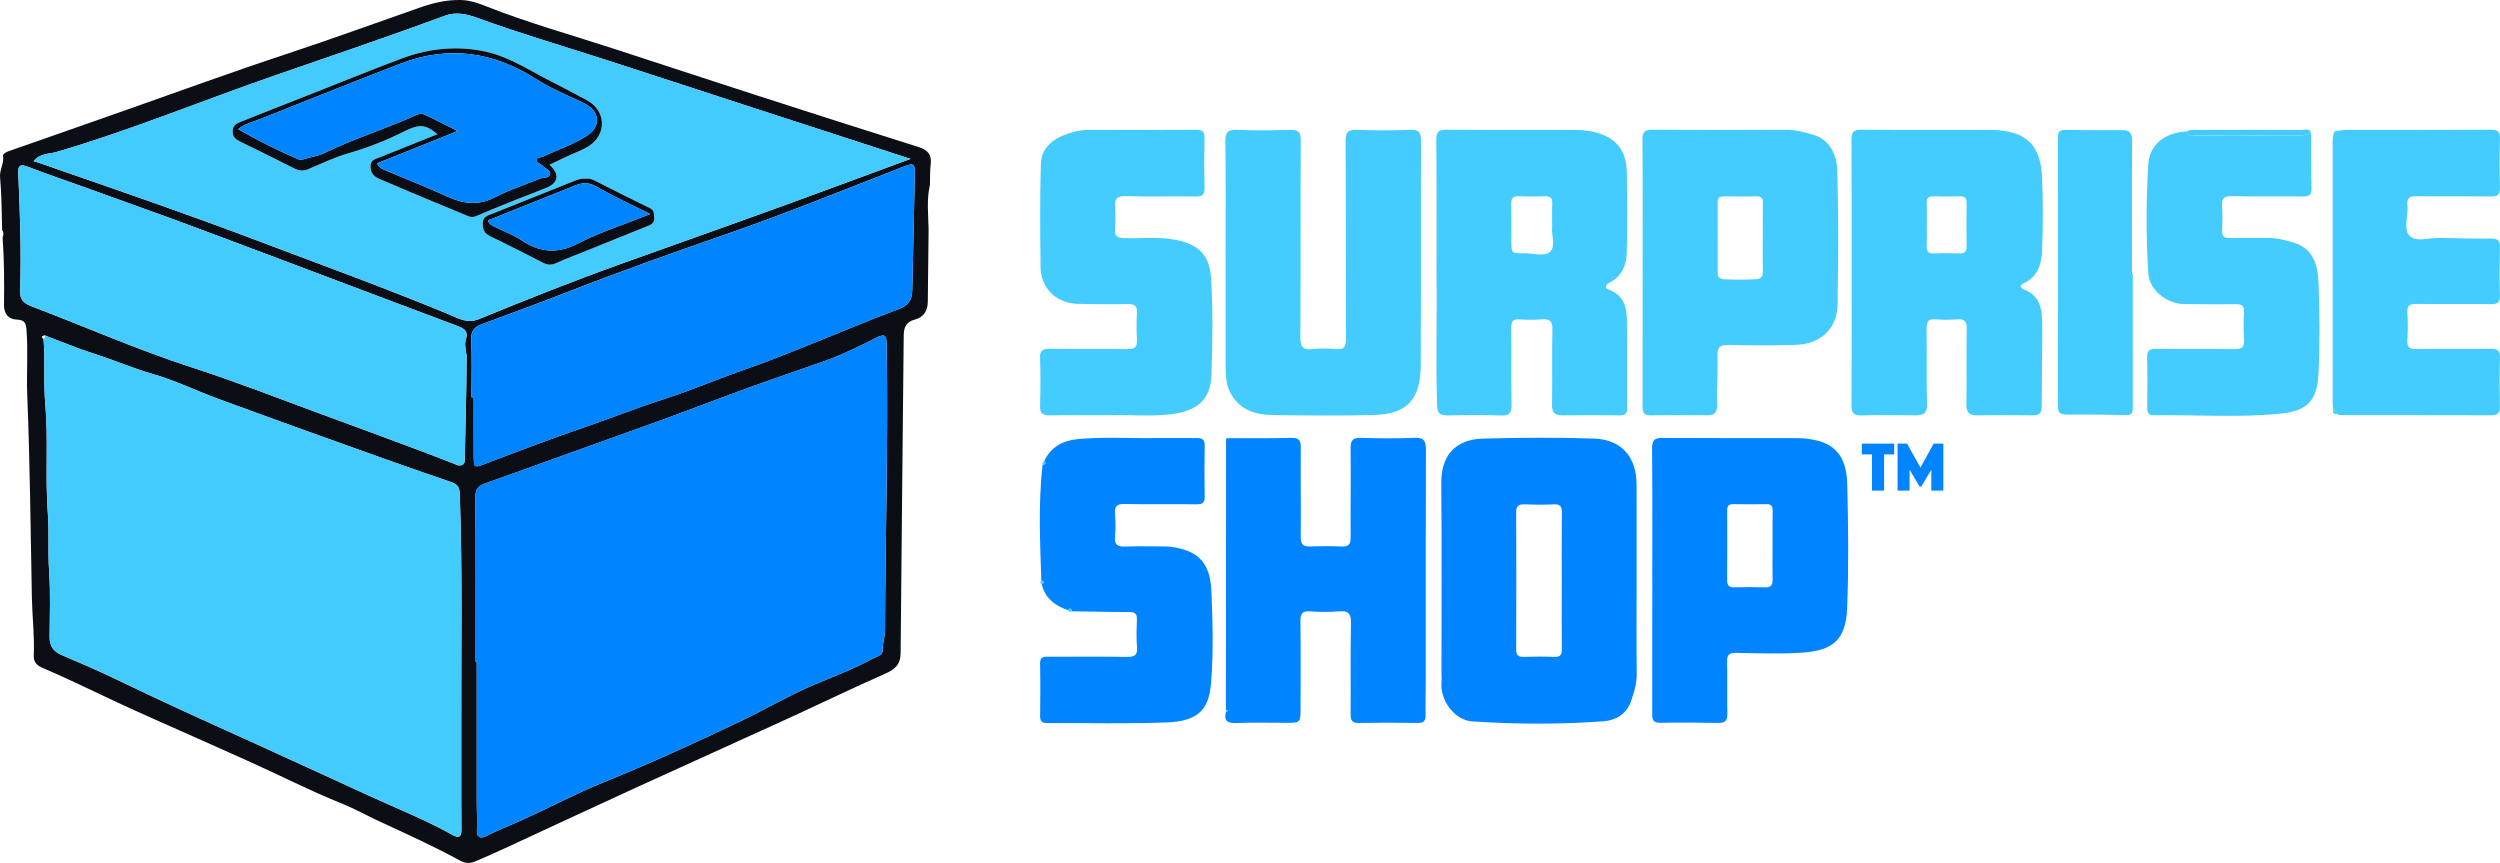
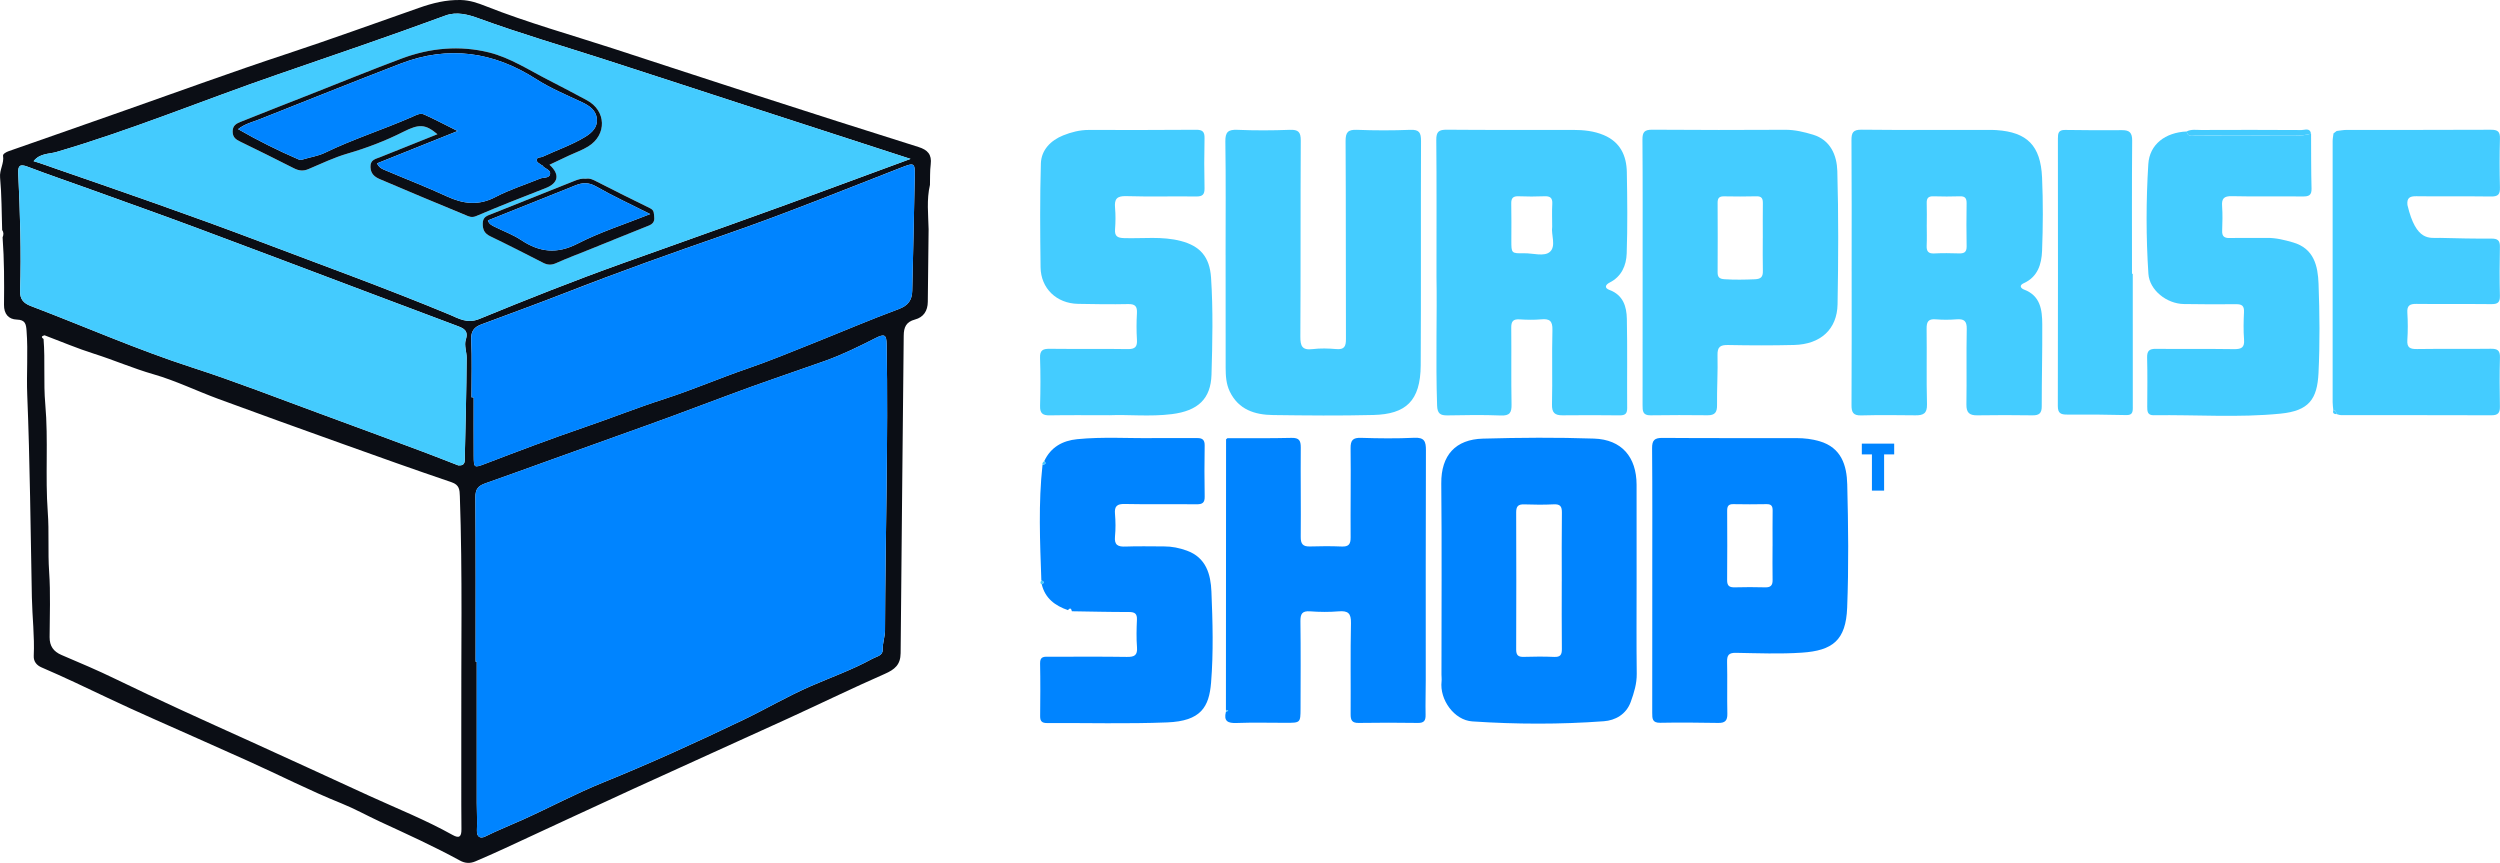
<svg xmlns="http://www.w3.org/2000/svg" fill="none" viewBox="0 0 310 107" height="107" width="310">
  <g clip-path="url(#clip0_1_44)">
    <path fill="#0B0E15" d="M0.268 28.534C0.195 26.36 0.215 24.179 0.01 22.02C-0.083 21.049 0.535 20.257 0.378 19.308C0.344 19.102 0.745 18.859 1.084 18.742C5.924 17.059 10.753 15.352 15.588 13.655C22.22 11.326 28.821 8.907 35.497 6.704C41.001 4.887 46.446 2.906 51.913 0.99C53.633 0.382 55.309 -0.041 57.148 0.002C58.27 0.032 59.237 0.37 60.234 0.764C65.395 2.804 70.74 4.296 76.01 6.011C81.96 7.949 87.904 9.908 93.857 11.832C100.524 13.986 107.195 16.128 113.881 18.224C115.034 18.586 115.56 19.158 115.408 20.381C115.303 21.22 115.34 22.078 115.315 22.927C114.883 24.75 115.11 26.596 115.147 28.434C115.113 31.43 115.071 34.425 115.047 37.421C115.039 38.544 114.519 39.342 113.456 39.621C112.347 39.915 112.071 40.591 112.061 41.625C111.939 54.745 111.783 67.865 111.678 80.986C111.666 82.44 110.938 83.023 109.704 83.565C105.678 85.333 101.723 87.261 97.724 89.09C91.329 92.015 84.911 94.894 78.516 97.824C73.161 100.275 67.829 102.772 62.483 105.242C61.313 105.782 60.133 106.302 58.949 106.808C58.301 107.083 57.691 107.071 57.021 106.703C53.794 104.936 50.438 103.421 47.098 101.874C45.505 101.135 43.964 100.272 42.337 99.618C38.392 98.033 34.613 96.088 30.738 94.352C28.689 93.435 26.637 92.523 24.587 91.604C20.837 89.924 17.058 88.299 13.348 86.534C10.626 85.241 7.91 83.945 5.142 82.753C4.563 82.503 4.15 82.041 4.184 81.331C4.299 78.904 3.999 76.492 3.952 74.073C3.786 65.706 3.718 57.337 3.378 48.975C3.271 46.313 3.498 43.662 3.293 41.007C3.229 40.188 3.146 39.66 2.088 39.628C1.055 39.597 0.483 38.921 0.496 37.797C0.527 35.006 0.527 32.215 0.322 29.428C0.449 29.122 0.479 28.818 0.268 28.531L0.268 28.534ZM5.528 41.576C5.23 41.659 5.017 41.763 5.401 42.033C5.616 44.727 5.377 47.424 5.616 50.128C6.009 54.575 5.594 59.049 5.924 63.511C6.105 65.957 5.924 68.417 6.092 70.878C6.278 73.577 6.163 76.295 6.151 79.006C6.146 80.103 6.62 80.789 7.636 81.222C9.871 82.172 12.111 83.12 14.295 84.183C19.807 86.862 25.391 89.377 30.973 91.9C35.922 94.138 40.849 96.425 45.791 98.684C49.251 100.265 52.79 101.673 56.117 103.533C56.926 103.985 57.229 103.788 57.219 102.82C57.18 98.731 57.214 94.641 57.2 90.553C57.168 80.879 57.361 71.201 57.021 61.526C56.994 60.734 56.97 60.126 55.99 59.795C51.398 58.239 46.83 56.603 42.264 54.966C37.19 53.15 32.119 51.324 27.064 49.461C24.377 48.472 21.776 47.198 19.035 46.41C16.523 45.69 14.142 44.65 11.662 43.864C9.586 43.208 7.573 42.349 5.53 41.578L5.528 41.576ZM58.978 82.063C59.024 82.063 59.071 82.063 59.117 82.063C59.117 87.893 59.117 93.724 59.117 99.555C59.117 100.688 59.193 101.826 59.137 102.957C59.095 103.827 59.591 104.012 60.168 103.725C61.694 102.966 63.273 102.339 64.824 101.641C68.144 100.148 71.361 98.417 74.73 97.05C80.646 94.653 86.446 92.01 92.194 89.25C94.998 87.903 97.683 86.32 100.546 85.075C103.103 83.964 105.742 83.028 108.192 81.676C108.693 81.399 109.482 81.316 109.457 80.553C109.431 79.731 109.741 78.968 109.743 78.163C109.785 66.341 110.154 54.521 109.944 42.697C109.922 41.503 109.68 41.36 108.563 41.926C106.504 42.972 104.435 43.993 102.256 44.769C98.223 46.201 94.158 47.55 90.156 49.065C85.676 50.762 81.181 52.416 76.664 54.018C71.163 55.971 65.686 57.993 60.182 59.934C59.276 60.255 58.944 60.668 58.951 61.658C59 68.461 58.978 75.264 58.978 82.068L58.978 82.063ZM112.904 19.705C106.091 17.492 99.591 15.384 93.09 13.271C87.032 11.302 80.978 9.308 74.915 7.355C69.724 5.682 64.489 4.155 59.364 2.283C58.035 1.797 56.626 1.415 55.228 1.931C48.285 4.493 41.279 6.871 34.285 9.288C25.169 12.437 16.252 16.14 6.979 18.854C6.085 19.116 4.961 18.985 4.165 19.987C5.144 20.279 6.031 20.609 6.913 20.916C15.348 23.838 23.781 26.754 32.128 29.917C40.002 32.901 47.922 35.767 55.702 38.996C56.858 39.475 57.913 40.175 59.432 39.551C65.302 37.139 71.207 34.795 77.182 32.653C86.206 29.416 95.252 26.245 104.235 22.9C107.024 21.862 109.821 20.84 112.902 19.707L112.904 19.705ZM56.831 57.709C57.761 57.777 57.627 57.108 57.637 56.62C57.73 52.537 57.837 48.457 57.864 44.375C57.869 43.631 57.532 42.819 57.757 42.121C58.135 40.944 57.437 40.691 56.616 40.385C52.771 38.948 48.93 37.496 45.09 36.049C38.25 33.474 31.42 30.88 24.57 28.329C20.129 26.676 15.664 25.088 11.205 23.479C8.616 22.542 6.004 21.66 3.432 20.675C2.445 20.298 2.218 20.553 2.262 21.521C2.482 26.372 2.655 31.225 2.492 36.081C2.457 37.1 2.926 37.608 3.823 37.948C10.509 40.489 17.051 43.38 23.874 45.586C29.231 47.317 34.481 49.384 39.772 51.322C44.015 52.875 48.249 54.453 52.485 56.031C53.938 56.574 55.38 57.15 56.828 57.709L56.831 57.709ZM58.465 49.272C58.555 49.272 58.646 49.272 58.736 49.272C58.736 51.701 58.726 54.13 58.741 56.556C58.751 58.008 58.778 58.037 60.119 57.524C64.181 55.966 68.249 54.426 72.367 53.014C75.736 51.859 79.051 50.538 82.439 49.447C85.901 48.331 89.233 46.882 92.668 45.705C95.416 44.761 98.105 43.643 100.807 42.568C104.357 41.155 107.87 39.643 111.451 38.318C112.638 37.878 113.09 37.178 113.117 36.069C113.234 31.386 113.332 26.703 113.425 22.02C113.461 20.16 113.432 20.123 111.702 20.797C104.481 23.61 97.304 26.53 89.973 29.069C83.319 31.376 76.681 33.742 70.12 36.307C66.661 37.659 63.17 38.921 59.691 40.224C58.819 40.55 58.379 41.044 58.431 42.109C58.543 44.491 58.465 46.882 58.465 49.267L58.465 49.272Z" />
    <path fill="#44CCFF" d="M229.603 33.693C229.603 28.266 229.622 22.839 229.583 17.414C229.576 16.456 229.764 16.072 230.839 16.082C236.089 16.138 241.338 16.106 246.59 16.109C246.915 16.109 247.243 16.109 247.568 16.133C251.361 16.391 253.04 18.044 253.216 22.015C253.35 25.047 253.333 28.091 253.216 31.123C253.152 32.75 252.681 34.335 250.951 35.113C250.304 35.405 250.609 35.765 250.975 35.903C253.023 36.676 253.228 38.417 253.24 40.193C253.262 43.592 253.172 46.993 253.176 50.393C253.176 51.258 252.837 51.514 252.016 51.501C249.737 51.467 247.458 51.465 245.178 51.501C244.196 51.516 243.818 51.161 243.835 50.147C243.886 47.03 243.813 43.91 243.876 40.793C243.898 39.786 243.532 39.526 242.609 39.597C241.758 39.662 240.894 39.67 240.046 39.597C239.091 39.512 238.888 39.915 238.9 40.786C238.944 43.903 238.864 47.023 238.947 50.14C238.976 51.287 238.473 51.509 237.513 51.499C235.275 51.475 233.035 51.45 230.797 51.511C229.784 51.54 229.581 51.122 229.588 50.218C229.62 44.71 229.605 39.203 229.605 33.696L229.603 33.693ZM238.917 27.872C238.917 28.721 238.949 29.572 238.908 30.42C238.873 31.121 239.066 31.471 239.853 31.427C240.867 31.373 241.885 31.39 242.899 31.422C243.539 31.442 243.876 31.281 243.862 30.552C243.825 28.772 243.835 26.992 243.859 25.215C243.867 24.616 243.696 24.32 243.036 24.342C241.939 24.376 240.84 24.378 239.746 24.342C239.091 24.32 238.891 24.595 238.913 25.205C238.944 26.092 238.92 26.985 238.92 27.875L238.917 27.872Z" />
    <path fill="#44CCFF" d="M178.124 34.318C178.124 27.887 178.151 22.622 178.1 17.356C178.09 16.32 178.422 16.075 179.414 16.084C184.625 16.131 189.833 16.104 195.044 16.109C196.353 16.109 197.643 16.235 198.864 16.75C200.911 17.611 201.693 19.301 201.727 21.358C201.786 24.718 201.825 28.084 201.71 31.442C201.659 32.908 201.077 34.289 199.609 35.03C199.016 35.332 198.955 35.723 199.558 35.947C201.278 36.582 201.698 38.004 201.73 39.541C201.805 43.224 201.742 46.911 201.769 50.597C201.774 51.29 201.524 51.511 200.843 51.504C198.483 51.474 196.121 51.474 193.761 51.499C192.801 51.509 192.422 51.183 192.447 50.149C192.518 47.074 192.42 43.993 192.501 40.917C192.53 39.803 192.159 39.499 191.113 39.597C190.226 39.679 189.32 39.66 188.428 39.602C187.607 39.546 187.385 39.876 187.395 40.654C187.429 43.813 187.371 46.974 187.432 50.13C187.451 51.158 187.224 51.567 186.095 51.521C183.902 51.431 181.701 51.467 179.502 51.509C178.593 51.526 178.234 51.282 178.2 50.283C178.012 44.574 178.212 38.865 178.124 34.323L178.124 34.318ZM192.471 28.154C192.471 27.072 192.43 26.177 192.483 25.29C192.53 24.524 192.212 24.305 191.489 24.337C190.434 24.383 189.374 24.381 188.316 24.337C187.627 24.31 187.38 24.558 187.395 25.244C187.432 26.78 187.405 28.32 187.407 29.859C187.407 31.41 187.407 31.432 189.002 31.405C190.094 31.388 191.494 31.857 192.198 31.22C192.984 30.508 192.322 29.071 192.469 28.154L192.471 28.154Z" />
    <path fill="#0084FF" d="M202.939 72.123C202.939 75.928 202.909 79.731 202.956 83.536C202.971 84.776 202.624 85.89 202.216 87.025C201.647 88.603 200.274 89.33 198.881 89.433C193.451 89.836 188.001 89.817 182.565 89.454C180.32 89.306 178.493 86.758 178.754 84.487C178.786 84.21 178.742 83.923 178.742 83.641C178.742 75.748 178.796 67.858 178.718 59.965C178.684 56.423 180.511 54.485 183.877 54.39C188.47 54.261 193.07 54.227 197.66 54.385C201.09 54.504 202.927 56.668 202.936 60.102C202.949 64.109 202.939 68.116 202.939 72.12L202.939 72.123ZM193.661 72.086C193.661 69.251 193.636 66.416 193.675 63.583C193.685 62.805 193.48 62.494 192.654 62.538C191.438 62.601 190.211 62.584 188.992 62.543C188.247 62.518 188.003 62.798 188.006 63.532C188.028 69.203 188.025 74.87 188.006 80.541C188.006 81.229 188.245 81.472 188.929 81.452C190.189 81.413 191.455 81.401 192.713 81.457C193.485 81.491 193.678 81.192 193.671 80.472C193.639 77.679 193.658 74.885 193.658 72.091L193.661 72.086Z" />
    <path fill="#0084FF" d="M152.208 54.339C154.853 54.332 157.499 54.361 160.144 54.297C161.092 54.276 161.302 54.626 161.295 55.501C161.263 59.187 161.327 62.871 161.29 66.557C161.28 67.457 161.556 67.792 162.46 67.761C163.76 67.715 165.067 67.715 166.366 67.768C167.221 67.804 167.485 67.493 167.478 66.65C167.451 62.963 167.52 59.28 167.473 55.593C167.461 54.587 167.754 54.261 168.773 54.293C170.969 54.363 173.172 54.39 175.364 54.285C176.627 54.225 176.82 54.735 176.815 55.829C176.78 65.346 176.795 74.865 176.793 84.382C176.793 85.8 176.744 87.217 176.773 88.635C176.788 89.343 176.592 89.656 175.816 89.644C173.375 89.608 170.93 89.603 168.489 89.644C167.647 89.659 167.473 89.306 167.478 88.557C167.505 84.791 167.439 81.022 167.52 77.258C167.546 76.047 167.158 75.712 166.002 75.806C164.83 75.904 163.638 75.896 162.465 75.806C161.449 75.729 161.241 76.132 161.254 77.059C161.3 80.662 161.28 84.268 161.268 87.871C161.261 89.629 161.244 89.629 159.451 89.629C157.416 89.629 155.378 89.573 153.346 89.651C152.247 89.695 151.717 89.43 152.015 88.26C152.112 88.219 152.21 88.18 152.308 88.139C152.21 88.098 152.112 88.056 152.015 88.017C152.02 76.837 152.027 65.657 152.032 54.477C152.088 54.429 152.147 54.383 152.203 54.334L152.208 54.339Z" />
    <path fill="#44CCFF" d="M151.973 31.634C151.973 26.938 152.015 22.243 151.944 17.548C151.925 16.344 152.308 16.05 153.456 16.099C155.608 16.189 157.77 16.181 159.922 16.099C160.992 16.058 161.303 16.361 161.295 17.446C161.249 25.54 161.295 33.637 161.244 41.732C161.237 42.913 161.461 43.451 162.766 43.29C163.728 43.171 164.723 43.2 165.69 43.285C166.706 43.375 166.899 42.947 166.897 42.033C166.868 33.856 166.902 25.681 166.853 17.504C166.846 16.374 167.166 16.055 168.282 16.099C170.476 16.184 172.677 16.186 174.87 16.099C175.992 16.053 176.209 16.451 176.207 17.482C176.168 26.751 176.221 36.02 176.168 45.289C176.141 49.748 174.306 51.355 170.31 51.458C166.164 51.565 162.011 51.521 157.863 51.467C155.596 51.438 153.581 50.803 152.491 48.547C152.039 47.608 151.983 46.604 151.981 45.595C151.971 40.941 151.976 36.285 151.976 31.631L151.973 31.634Z" />
    <path fill="#44CCFF" d="M203.684 33.722C203.684 28.256 203.706 22.788 203.664 17.322C203.657 16.374 203.911 16.077 204.888 16.084C210.382 16.128 215.876 16.123 221.37 16.094C222.567 16.087 223.706 16.366 224.81 16.699C226.991 17.358 227.77 19.265 227.827 21.205C227.983 26.707 227.956 32.22 227.858 37.724C227.802 40.844 225.74 42.694 222.474 42.777C219.751 42.845 217.022 42.838 214.296 42.782C213.311 42.763 212.945 43.003 212.972 44.049C213.025 46.111 212.888 48.175 212.913 50.237C212.925 51.117 212.649 51.501 211.748 51.492C209.388 51.47 207.026 51.458 204.666 51.499C203.684 51.516 203.679 50.947 203.679 50.239C203.691 44.732 203.686 39.225 203.686 33.717L203.684 33.722ZM218.588 29.484C218.588 28.067 218.573 26.649 218.595 25.234C218.605 24.655 218.483 24.322 217.794 24.342C216.453 24.381 215.109 24.368 213.765 24.346C213.184 24.337 212.981 24.573 212.984 25.137C212.998 28.011 213.003 30.885 212.984 33.759C212.979 34.384 213.216 34.583 213.836 34.624C215.097 34.707 216.35 34.683 217.611 34.629C218.361 34.598 218.61 34.325 218.595 33.61C218.563 32.234 218.585 30.858 218.585 29.482L218.588 29.484Z" />
    <path fill="#0084FF" d="M204.881 71.872C204.881 66.445 204.906 61.021 204.859 55.596C204.849 54.58 205.162 54.29 206.171 54.3C211.704 54.344 217.24 54.317 222.775 54.327C223.738 54.327 224.69 54.439 225.626 54.713C228.338 55.508 229 57.716 229.058 60.06C229.185 65.159 229.249 70.27 229.048 75.364C228.89 79.41 227.233 80.674 223.427 80.93C220.713 81.112 217.977 81 215.251 80.951C214.381 80.937 214.14 81.234 214.159 82.065C214.208 84.21 214.144 86.357 214.191 88.504C214.208 89.347 213.91 89.659 213.07 89.644C210.668 89.605 208.267 89.576 205.868 89.625C204.874 89.644 204.876 89.104 204.876 88.397C204.888 82.889 204.884 77.382 204.884 71.877L204.881 71.872ZM219.8 67.676C219.8 66.222 219.785 64.767 219.807 63.316C219.814 62.771 219.658 62.501 219.052 62.514C217.674 62.543 216.292 62.538 214.914 62.514C214.301 62.504 214.166 62.805 214.169 63.335C214.181 66.202 214.191 69.069 214.164 71.936C214.157 72.638 214.44 72.847 215.102 72.83C216.358 72.799 217.618 72.791 218.874 72.83C219.563 72.852 219.814 72.585 219.802 71.914C219.775 70.501 219.795 69.088 219.797 67.676L219.8 67.676Z" />
-     <path fill="#44CCFF" d="M289.328 50.842C289.302 50.522 289.248 50.2 289.248 49.88C289.243 39.086 289.243 28.293 289.248 17.499C289.248 17.181 289.316 16.865 289.353 16.546C289.485 16.444 289.614 16.345 289.744 16.242C290.144 16.196 290.547 16.113 290.948 16.111C296.926 16.104 302.906 16.121 308.884 16.089C309.734 16.084 310.017 16.335 309.993 17.188C309.939 19.211 309.939 21.237 309.993 23.257C310.015 24.099 309.761 24.378 308.896 24.366C305.806 24.32 302.713 24.376 299.623 24.332C298.777 24.32 298.433 24.563 298.523 25.424C298.66 26.737 297.957 28.441 298.819 29.275C299.618 30.046 301.301 29.465 302.593 29.499C304.706 29.555 306.819 29.601 308.932 29.586C309.724 29.581 310.007 29.827 309.988 30.627C309.944 32.65 309.939 34.675 309.988 36.696C310.007 37.52 309.687 37.722 308.918 37.712C305.828 37.678 302.735 37.722 299.645 37.683C298.829 37.673 298.457 37.873 298.511 38.758C298.58 39.886 298.587 41.026 298.511 42.155C298.443 43.118 298.851 43.295 299.718 43.281C302.767 43.234 305.818 43.288 308.869 43.246C309.707 43.234 310.017 43.47 309.993 44.338C309.936 46.361 309.951 48.384 309.988 50.407C310.002 51.171 309.775 51.496 308.954 51.494C302.732 51.472 296.508 51.482 290.286 51.475C290.093 51.475 289.9 51.385 289.707 51.338C289.71 51.071 289.619 50.877 289.324 50.833L289.328 50.842Z" />
+     <path fill="#44CCFF" d="M289.328 50.842C289.302 50.522 289.248 50.2 289.248 49.88C289.243 39.086 289.243 28.293 289.248 17.499C289.248 17.181 289.316 16.865 289.353 16.546C289.485 16.444 289.614 16.345 289.744 16.242C290.144 16.196 290.547 16.113 290.948 16.111C296.926 16.104 302.906 16.121 308.884 16.089C309.734 16.084 310.017 16.335 309.993 17.188C309.939 19.211 309.939 21.237 309.993 23.257C310.015 24.099 309.761 24.378 308.896 24.366C305.806 24.32 302.713 24.376 299.623 24.332C298.777 24.32 298.433 24.563 298.523 25.424C299.618 30.046 301.301 29.465 302.593 29.499C304.706 29.555 306.819 29.601 308.932 29.586C309.724 29.581 310.007 29.827 309.988 30.627C309.944 32.65 309.939 34.675 309.988 36.696C310.007 37.52 309.687 37.722 308.918 37.712C305.828 37.678 302.735 37.722 299.645 37.683C298.829 37.673 298.457 37.873 298.511 38.758C298.58 39.886 298.587 41.026 298.511 42.155C298.443 43.118 298.851 43.295 299.718 43.281C302.767 43.234 305.818 43.288 308.869 43.246C309.707 43.234 310.017 43.47 309.993 44.338C309.936 46.361 309.951 48.384 309.988 50.407C310.002 51.171 309.775 51.496 308.954 51.494C302.732 51.472 296.508 51.482 290.286 51.475C290.093 51.475 289.9 51.385 289.707 51.338C289.71 51.071 289.619 50.877 289.324 50.833L289.328 50.842Z" />
    <path fill="#44CCFF" d="M137.636 51.489C134.815 51.489 132.494 51.46 130.176 51.504C129.291 51.521 128.942 51.253 128.969 50.329C129.025 48.348 129.035 46.361 128.966 44.38C128.932 43.417 129.323 43.239 130.185 43.251C133.4 43.293 136.615 43.234 139.827 43.288C140.763 43.302 141.037 42.998 140.98 42.106C140.912 41.017 140.919 39.918 140.98 38.828C141.024 38.002 140.773 37.688 139.893 37.705C137.819 37.751 135.743 37.717 133.669 37.678C131.018 37.627 129.064 35.77 129.03 33.136C128.976 28.847 128.94 24.553 129.069 20.266C129.12 18.598 130.295 17.405 131.837 16.787C132.831 16.388 133.896 16.111 135.008 16.113C139.441 16.123 143.878 16.126 148.311 16.092C149.105 16.084 149.381 16.33 149.362 17.132C149.316 19.197 149.316 21.261 149.362 23.325C149.379 24.123 149.115 24.376 148.316 24.363C145.429 24.325 142.537 24.41 139.652 24.32C138.472 24.283 138.171 24.694 138.266 25.764C138.345 26.647 138.332 27.546 138.266 28.434C138.203 29.314 138.579 29.501 139.397 29.526C141.74 29.601 144.085 29.273 146.428 29.883C148.807 30.503 150 31.848 150.171 34.435C150.434 38.425 150.342 42.449 150.227 46.451C150.139 49.456 148.553 50.947 145.302 51.353C142.59 51.691 139.857 51.389 137.636 51.487L137.636 51.489Z" />
    <path fill="#0084FF" d="M129.489 57.174C130.298 55.443 131.758 54.638 133.576 54.458C136.781 54.139 139.998 54.373 143.211 54.322C144.96 54.295 146.709 54.336 148.46 54.322C149.127 54.317 149.391 54.565 149.379 55.255C149.345 57.361 149.34 59.467 149.381 61.57C149.396 62.326 149.117 62.538 148.389 62.531C145.419 62.499 142.448 62.557 139.478 62.494C138.496 62.472 138.178 62.771 138.259 63.727C138.337 64.651 138.347 65.594 138.259 66.518C138.156 67.583 138.613 67.817 139.585 67.773C141.168 67.705 142.759 67.761 144.344 67.756C145.316 67.753 146.245 67.945 147.158 68.274C149.574 69.142 150.129 71.235 150.217 73.36C150.373 77.119 150.476 80.905 150.173 84.647C149.928 87.677 148.907 89.413 144.732 89.578C139.776 89.775 134.807 89.634 129.843 89.659C129.215 89.661 128.974 89.445 128.978 88.815C129 86.629 129.015 84.441 128.971 82.257C128.954 81.355 129.506 81.433 130.09 81.435C133.305 81.44 136.52 81.406 139.732 81.457C140.663 81.472 141.066 81.265 140.988 80.256C140.9 79.13 140.929 77.987 140.98 76.857C141.014 76.101 140.724 75.889 139.991 75.889C137.633 75.894 135.274 75.831 132.916 75.797C132.836 75.471 132.709 75.303 132.43 75.658C130.83 75.111 129.596 74.197 129.179 72.463C129.555 72.257 129.445 72.098 129.127 71.962C128.961 67.184 128.744 62.404 129.274 57.633C129.557 57.578 129.811 57.51 129.487 57.174L129.489 57.174Z" />
    <path fill="#44CCFF" d="M286.573 16.571C286.587 18.837 286.57 21.105 286.631 23.371C286.656 24.227 286.282 24.368 285.542 24.361C282.61 24.332 279.679 24.393 276.75 24.325C275.751 24.303 275.472 24.633 275.541 25.57C275.612 26.576 275.587 27.595 275.548 28.606C275.521 29.299 275.8 29.53 276.479 29.516C278.025 29.482 279.571 29.521 281.118 29.501C282.227 29.487 283.28 29.756 284.33 30.058C286.944 30.812 287.418 32.99 287.501 35.191C287.638 38.872 287.672 42.568 287.496 46.244C287.34 49.52 286.292 50.94 282.798 51.29C277.573 51.815 272.306 51.414 267.059 51.489C266.282 51.501 266.255 51.003 266.258 50.431C266.268 48.406 266.297 46.381 266.243 44.358C266.221 43.497 266.512 43.244 267.362 43.256C270.577 43.297 273.794 43.242 277.009 43.293C277.937 43.307 278.343 43.1 278.262 42.091C278.172 40.963 278.203 39.823 278.255 38.692C278.289 37.943 278.018 37.71 277.275 37.72C275.118 37.749 272.961 37.729 270.804 37.7C268.691 37.673 266.539 35.996 266.402 33.951C266.104 29.426 266.109 24.879 266.39 20.354C266.541 17.896 268.503 16.42 271.151 16.303C271.285 17.05 271.886 16.809 272.323 16.809C276.393 16.823 280.466 16.809 284.535 16.826C285.234 16.828 285.911 16.765 286.578 16.573L286.573 16.571Z" />
    <path fill="#44CCFF" d="M264.463 33.951C264.463 39.497 264.46 45.041 264.467 50.587C264.467 51.156 264.362 51.487 263.654 51.47C261.214 51.411 258.773 51.387 256.333 51.407C255.536 51.414 255.167 51.244 255.17 50.342C255.197 39.288 255.189 28.235 255.18 17.181C255.18 16.539 255.233 16.099 256.074 16.113C258.434 16.157 260.793 16.15 263.153 16.14C264.062 16.135 264.397 16.468 264.389 17.434C264.343 22.941 264.367 28.446 264.367 33.953C264.399 33.953 264.431 33.953 264.463 33.953L264.463 33.951Z" />
    <path fill="#44CBFE" d="M286.573 16.571C285.906 16.76 285.229 16.826 284.53 16.823C280.461 16.806 276.388 16.823 272.319 16.806C271.884 16.806 271.283 17.047 271.146 16.301C271.718 15.997 272.343 16.121 272.942 16.118C277.09 16.101 281.237 16.099 285.385 16.126C285.796 16.128 286.419 15.807 286.57 16.575L286.573 16.571Z" />
    <path fill="#44CBFE" d="M129.489 57.174C129.811 57.51 129.56 57.578 129.276 57.633C129.201 57.412 129.355 57.298 129.489 57.174Z" />
    <path fill="#44CBFE" d="M289.329 50.842C289.624 50.886 289.715 51.081 289.712 51.348C289.351 51.355 289.228 51.183 289.329 50.842Z" />
    <path fill="#44CBFE" d="M129.13 71.962C129.45 72.098 129.56 72.254 129.181 72.463C128.92 72.322 129.018 72.142 129.13 71.962Z" />
-     <path fill="#44CBFE" d="M132.433 75.658C132.711 75.303 132.836 75.471 132.919 75.797C132.716 75.896 132.535 75.913 132.433 75.658Z" />
    <path fill="#44CBFE" d="M152.02 88.022C152.117 88.064 152.215 88.105 152.313 88.144C152.215 88.185 152.117 88.227 152.02 88.265C152.02 88.183 152.02 88.103 152.02 88.02L152.02 88.022Z" />
-     <path fill="#44CBFE" d="M152.208 54.339C152.152 54.388 152.093 54.434 152.037 54.482C151.988 54.31 152.047 54.264 152.208 54.339Z" />
-     <path fill="#44CBFE" d="M289.746 16.242C289.617 16.345 289.485 16.444 289.355 16.546C289.414 16.354 289.534 16.238 289.746 16.242Z" />
    <path fill="#0084FF" d="M58.978 82.063C58.978 75.259 59.003 68.456 58.951 61.653C58.944 60.661 59.276 60.247 60.182 59.929C65.689 57.989 71.163 55.968 76.665 54.013C81.179 52.411 85.676 50.757 90.156 49.06C94.158 47.545 98.223 46.196 102.256 44.764C104.437 43.988 106.507 42.967 108.564 41.921C109.682 41.352 109.924 41.498 109.944 42.692C110.154 54.516 109.785 66.336 109.743 78.158C109.741 78.963 109.431 79.724 109.458 80.548C109.482 81.311 108.695 81.394 108.192 81.671C105.744 83.023 103.104 83.957 100.546 85.07C97.683 86.315 94.998 87.898 92.194 89.245C86.446 92.005 80.646 94.65 74.73 97.045C71.361 98.409 68.144 100.143 64.824 101.636C63.273 102.334 61.695 102.961 60.168 103.72C59.591 104.007 59.093 103.822 59.137 102.952C59.193 101.821 59.117 100.685 59.117 99.55C59.112 93.719 59.117 87.888 59.117 82.058C59.071 82.058 59.025 82.058 58.978 82.058L58.978 82.063Z" />
-     <path fill="#44CBFE" d="M5.528 41.576C7.571 42.344 9.584 43.205 11.66 43.862C14.139 44.645 16.519 45.685 19.033 46.407C21.776 47.195 24.375 48.467 27.062 49.459C32.119 51.321 37.19 53.148 42.262 54.964C46.828 56.598 51.393 58.234 55.988 59.793C56.968 60.126 56.992 60.734 57.019 61.524C57.361 71.199 57.166 80.876 57.197 90.551C57.21 94.641 57.178 98.731 57.217 102.818C57.227 103.783 56.926 103.983 56.115 103.53C52.788 101.673 49.248 100.265 45.789 98.682C40.85 96.423 35.92 94.135 30.971 91.898C25.389 89.374 19.805 86.858 14.293 84.18C12.11 83.118 9.869 82.172 7.634 81.219C6.618 80.786 6.144 80.1 6.149 79.004C6.161 76.293 6.276 73.574 6.09 70.876C5.922 68.415 6.102 65.954 5.922 63.508C5.592 59.046 6.007 54.572 5.614 50.125C5.375 47.421 5.614 44.725 5.401 42.031C5.633 41.929 5.611 41.761 5.528 41.574L5.528 41.576Z" />
    <path fill="#44CBFE" d="M112.904 19.705C109.824 20.84 107.027 21.859 104.237 22.897C95.255 26.243 86.209 29.416 77.185 32.65C71.21 34.792 65.305 37.136 59.435 39.548C57.916 40.173 56.86 39.475 55.705 38.994C47.924 35.765 40.007 32.898 32.131 29.915C23.784 26.751 15.348 23.833 6.916 20.913C6.031 20.607 5.147 20.276 4.167 19.984C4.961 18.983 6.088 19.114 6.982 18.851C16.255 16.135 25.171 12.432 34.288 9.286C41.282 6.871 48.288 4.491 55.231 1.928C56.626 1.413 58.038 1.794 59.367 2.281C64.492 4.151 69.729 5.68 74.918 7.353C80.984 9.305 87.034 11.299 93.093 13.269C99.593 15.382 106.094 17.49 112.907 19.702L112.904 19.705ZM68.139 20.429C69.023 20.011 69.807 19.637 70.594 19.27C71.381 18.9 72.216 18.613 72.946 18.158C75.284 16.704 75.177 13.714 72.771 12.432C71.183 11.586 69.597 10.735 67.992 9.918C65.581 8.69 63.265 7.161 60.639 6.507C57.007 5.602 53.335 5.94 49.82 7.253C46.011 8.676 42.245 10.215 38.461 11.705C35.578 12.841 32.69 13.964 29.815 15.119C29.307 15.323 28.84 15.564 28.845 16.318C28.85 17.04 29.241 17.298 29.769 17.555C31.994 18.647 34.224 19.732 36.43 20.862C37.051 21.181 37.593 21.244 38.243 20.972C39.846 20.293 41.431 19.53 43.092 19.046C45.496 18.346 47.809 17.456 50.032 16.337C51.96 15.365 52.727 15.374 54.239 16.646C51.86 17.599 49.5 18.545 47.14 19.488C46.556 19.722 45.899 19.812 45.936 20.726C45.97 21.565 46.461 21.949 47.111 22.224C50.638 23.722 54.168 25.217 57.715 26.669C58.091 26.822 58.475 27.038 59.034 26.8C61.88 25.584 64.765 24.458 67.65 23.332C69.231 22.717 69.468 21.643 68.134 20.432L68.139 20.429ZM72.651 22.161C72.172 22.1 71.723 22.229 71.266 22.411C67.843 23.79 64.413 25.154 60.986 26.518C60.437 26.737 59.875 26.853 59.86 27.683C59.845 28.475 60.065 28.944 60.8 29.297C63.009 30.36 65.19 31.476 67.369 32.592C67.912 32.869 68.378 32.886 68.955 32.626C70.328 32.011 71.74 31.485 73.137 30.919C75.56 29.939 77.979 28.949 80.409 27.986C80.927 27.78 81.191 27.493 81.123 26.909C81.071 26.474 81.152 26.075 80.605 25.813C78.399 24.75 76.217 23.632 74.031 22.528C73.596 22.309 73.178 22.061 72.648 22.158L72.651 22.161Z" />
    <path fill="#44CBFE" d="M56.831 57.709C55.385 57.15 53.941 56.574 52.487 56.031C48.254 54.453 44.018 52.875 39.775 51.321C34.483 49.384 29.234 47.317 23.876 45.586C17.053 43.38 10.509 40.489 3.825 37.948C2.926 37.608 2.457 37.1 2.494 36.081C2.66 31.225 2.487 26.372 2.264 21.521C2.22 20.553 2.448 20.298 3.435 20.675C6.007 21.66 8.616 22.542 11.208 23.479C15.666 25.088 20.131 26.676 24.573 28.329C31.422 30.878 38.253 33.472 45.093 36.049C48.935 37.496 52.773 38.948 56.618 40.385C57.439 40.691 58.14 40.944 57.759 42.121C57.534 42.819 57.871 43.631 57.867 44.375C57.84 48.457 57.732 52.537 57.639 56.62C57.627 57.108 57.761 57.777 56.833 57.709L56.831 57.709Z" />
    <path fill="#0084FF" d="M58.468 49.272C58.468 46.884 58.543 44.494 58.433 42.113C58.385 41.048 58.822 40.555 59.694 40.229C63.17 38.926 66.663 37.664 70.123 36.312C76.684 33.747 83.321 31.378 89.976 29.073C97.304 26.532 104.484 23.615 111.705 20.801C113.435 20.128 113.466 20.162 113.427 22.024C113.334 26.707 113.237 31.39 113.119 36.074C113.093 37.18 112.641 37.883 111.453 38.323C107.872 39.648 104.359 41.16 100.81 42.573C98.108 43.648 95.421 44.769 92.67 45.709C89.233 46.889 85.901 48.336 82.442 49.452C79.054 50.546 75.741 51.864 72.37 53.019C68.251 54.431 64.184 55.97 60.121 57.529C58.783 58.042 58.753 58.013 58.744 56.561C58.729 54.132 58.739 51.703 58.739 49.276C58.648 49.276 58.558 49.276 58.468 49.276L58.468 49.272Z" />
    <path fill="#0B0E15" d="M68.136 20.429C69.473 21.64 69.236 22.715 67.653 23.33C64.768 24.456 61.883 25.582 59.037 26.797C58.475 27.038 58.094 26.822 57.718 26.666C54.17 25.215 50.641 23.717 47.113 22.221C46.463 21.944 45.972 21.562 45.938 20.724C45.901 19.807 46.556 19.719 47.142 19.486C49.505 18.543 51.864 17.594 54.241 16.643C52.729 15.372 51.962 15.364 50.035 16.335C47.812 17.456 45.498 18.346 43.094 19.043C41.431 19.527 39.848 20.291 38.245 20.969C37.598 21.244 37.053 21.178 36.433 20.86C34.227 19.729 31.997 18.645 29.771 17.553C29.243 17.293 28.853 17.037 28.848 16.315C28.843 15.562 29.312 15.321 29.817 15.117C32.693 13.962 35.58 12.836 38.463 11.703C42.247 10.215 46.011 8.673 49.822 7.251C53.337 5.938 57.009 5.602 60.642 6.504C63.268 7.158 65.584 8.688 67.995 9.916C69.597 10.732 71.185 11.581 72.773 12.43C75.179 13.713 75.287 16.702 72.949 18.156C72.218 18.611 71.383 18.9 70.596 19.267C69.81 19.637 69.025 20.009 68.141 20.427L68.136 20.429ZM46.754 20.259C47.02 20.845 47.47 20.981 47.87 21.151C50.377 22.219 52.922 23.196 55.389 24.342C57.432 25.29 59.332 25.538 61.433 24.431C63.187 23.508 65.112 22.907 66.956 22.148C67.384 21.973 68.085 22.122 68.2 21.613C68.337 21.015 67.501 20.942 67.245 20.502C67.23 20.476 67.162 20.485 67.132 20.461C66.9 20.262 66.487 20.142 66.561 19.778C66.624 19.457 67.035 19.552 67.276 19.437C69.045 18.611 70.909 17.981 72.585 16.957C73.41 16.454 74.109 15.763 74.011 14.74C73.911 13.692 73.12 13.128 72.182 12.685C70.252 11.78 68.261 10.951 66.478 9.809C61.167 6.404 55.597 5.612 49.685 7.885C43.837 10.134 38.026 12.478 32.199 14.786C31.322 15.133 30.379 15.345 29.522 16.014C32.014 17.443 34.486 18.674 37.026 19.77C37.232 19.86 37.371 19.829 37.564 19.768C38.47 19.486 39.442 19.352 40.283 18.944C43.796 17.237 47.528 16.062 51.095 14.494C51.559 14.29 52.087 13.966 52.595 14.197C53.904 14.791 55.177 15.464 56.748 16.247C53.225 17.66 49.991 18.958 46.749 20.259L46.754 20.259Z" />
    <path fill="#0B0E15" d="M72.648 22.163C73.179 22.066 73.596 22.314 74.031 22.533C76.218 23.637 78.397 24.755 80.605 25.817C81.152 26.08 81.072 26.481 81.123 26.914C81.191 27.498 80.927 27.785 80.409 27.991C77.981 28.956 75.56 29.946 73.137 30.924C71.742 31.488 70.328 32.013 68.955 32.63C68.378 32.888 67.912 32.871 67.369 32.596C65.188 31.48 63.007 30.364 60.801 29.302C60.065 28.947 59.845 28.477 59.86 27.687C59.875 26.858 60.437 26.741 60.986 26.523C64.414 25.156 67.843 23.792 71.266 22.416C71.723 22.233 72.172 22.105 72.651 22.165L72.648 22.163ZM80.622 26.544C78.221 25.334 76.027 24.332 73.948 23.136C73.017 22.601 72.255 22.622 71.356 22.985C67.736 24.444 64.111 25.888 60.498 27.335C60.642 27.833 61.079 27.986 61.47 28.181C62.516 28.706 63.639 29.11 64.604 29.754C66.883 31.276 69.043 31.539 71.62 30.211C74.398 28.779 77.424 27.821 80.622 26.544Z" />
    <path fill="#0084FF" d="M46.756 20.259C50.001 18.958 53.235 17.66 56.755 16.247C55.184 15.464 53.912 14.793 52.602 14.197C52.094 13.966 51.566 14.292 51.102 14.494C47.533 16.062 43.803 17.237 40.29 18.944C39.45 19.352 38.475 19.483 37.571 19.768C37.376 19.829 37.239 19.86 37.034 19.77C34.491 18.674 32.019 17.443 29.529 16.014C30.387 15.348 31.33 15.133 32.207 14.786C38.031 12.476 43.844 10.134 49.693 7.885C55.605 5.612 61.174 6.404 66.485 9.809C68.268 10.951 70.262 11.78 72.189 12.685C73.127 13.125 73.919 13.689 74.019 14.74C74.117 15.761 73.418 16.454 72.592 16.957C70.916 17.978 69.052 18.61 67.284 19.437C67.04 19.552 66.632 19.457 66.568 19.778C66.497 20.142 66.908 20.262 67.14 20.461C67.169 20.485 67.235 20.476 67.252 20.502C67.509 20.942 68.344 21.015 68.207 21.613C68.09 22.122 67.391 21.973 66.964 22.148C65.122 22.907 63.194 23.508 61.441 24.431C59.337 25.538 57.437 25.287 55.397 24.342C52.929 23.196 50.382 22.219 47.878 21.151C47.477 20.981 47.028 20.845 46.761 20.259L46.756 20.259Z" />
    <path fill="#0084FF" d="M80.622 26.545C77.422 27.821 74.397 28.779 71.62 30.211C69.043 31.539 66.883 31.276 64.604 29.754C63.639 29.11 62.515 28.706 61.47 28.181C61.079 27.984 60.642 27.831 60.498 27.335C64.113 25.888 67.738 24.444 71.356 22.985C72.255 22.623 73.017 22.601 73.948 23.136C76.027 24.332 78.221 25.334 80.622 26.545Z" />
    <path fill="#0084FF" d="M234.882 56.345L233.629 56.345L233.629 60.836L232.119 60.836L232.119 56.345L230.866 56.345L230.866 55.01L234.879 55.01L234.879 56.345L234.882 56.345Z" />
-     <path fill="#0084FF" d="M240.972 60.836L239.484 60.836L239.484 58.249L238.231 60.342L238.033 60.342L236.787 58.234L236.787 60.836L235.299 60.836L235.299 55.01L236.479 55.01L238.135 57.984L239.77 55.01L240.972 55.01L240.972 60.836Z" />
  </g>
  <defs>
    <clipPath id="clip0_1_44">
      <rect fill="white" height="107" width="310" />
    </clipPath>
  </defs>
</svg>